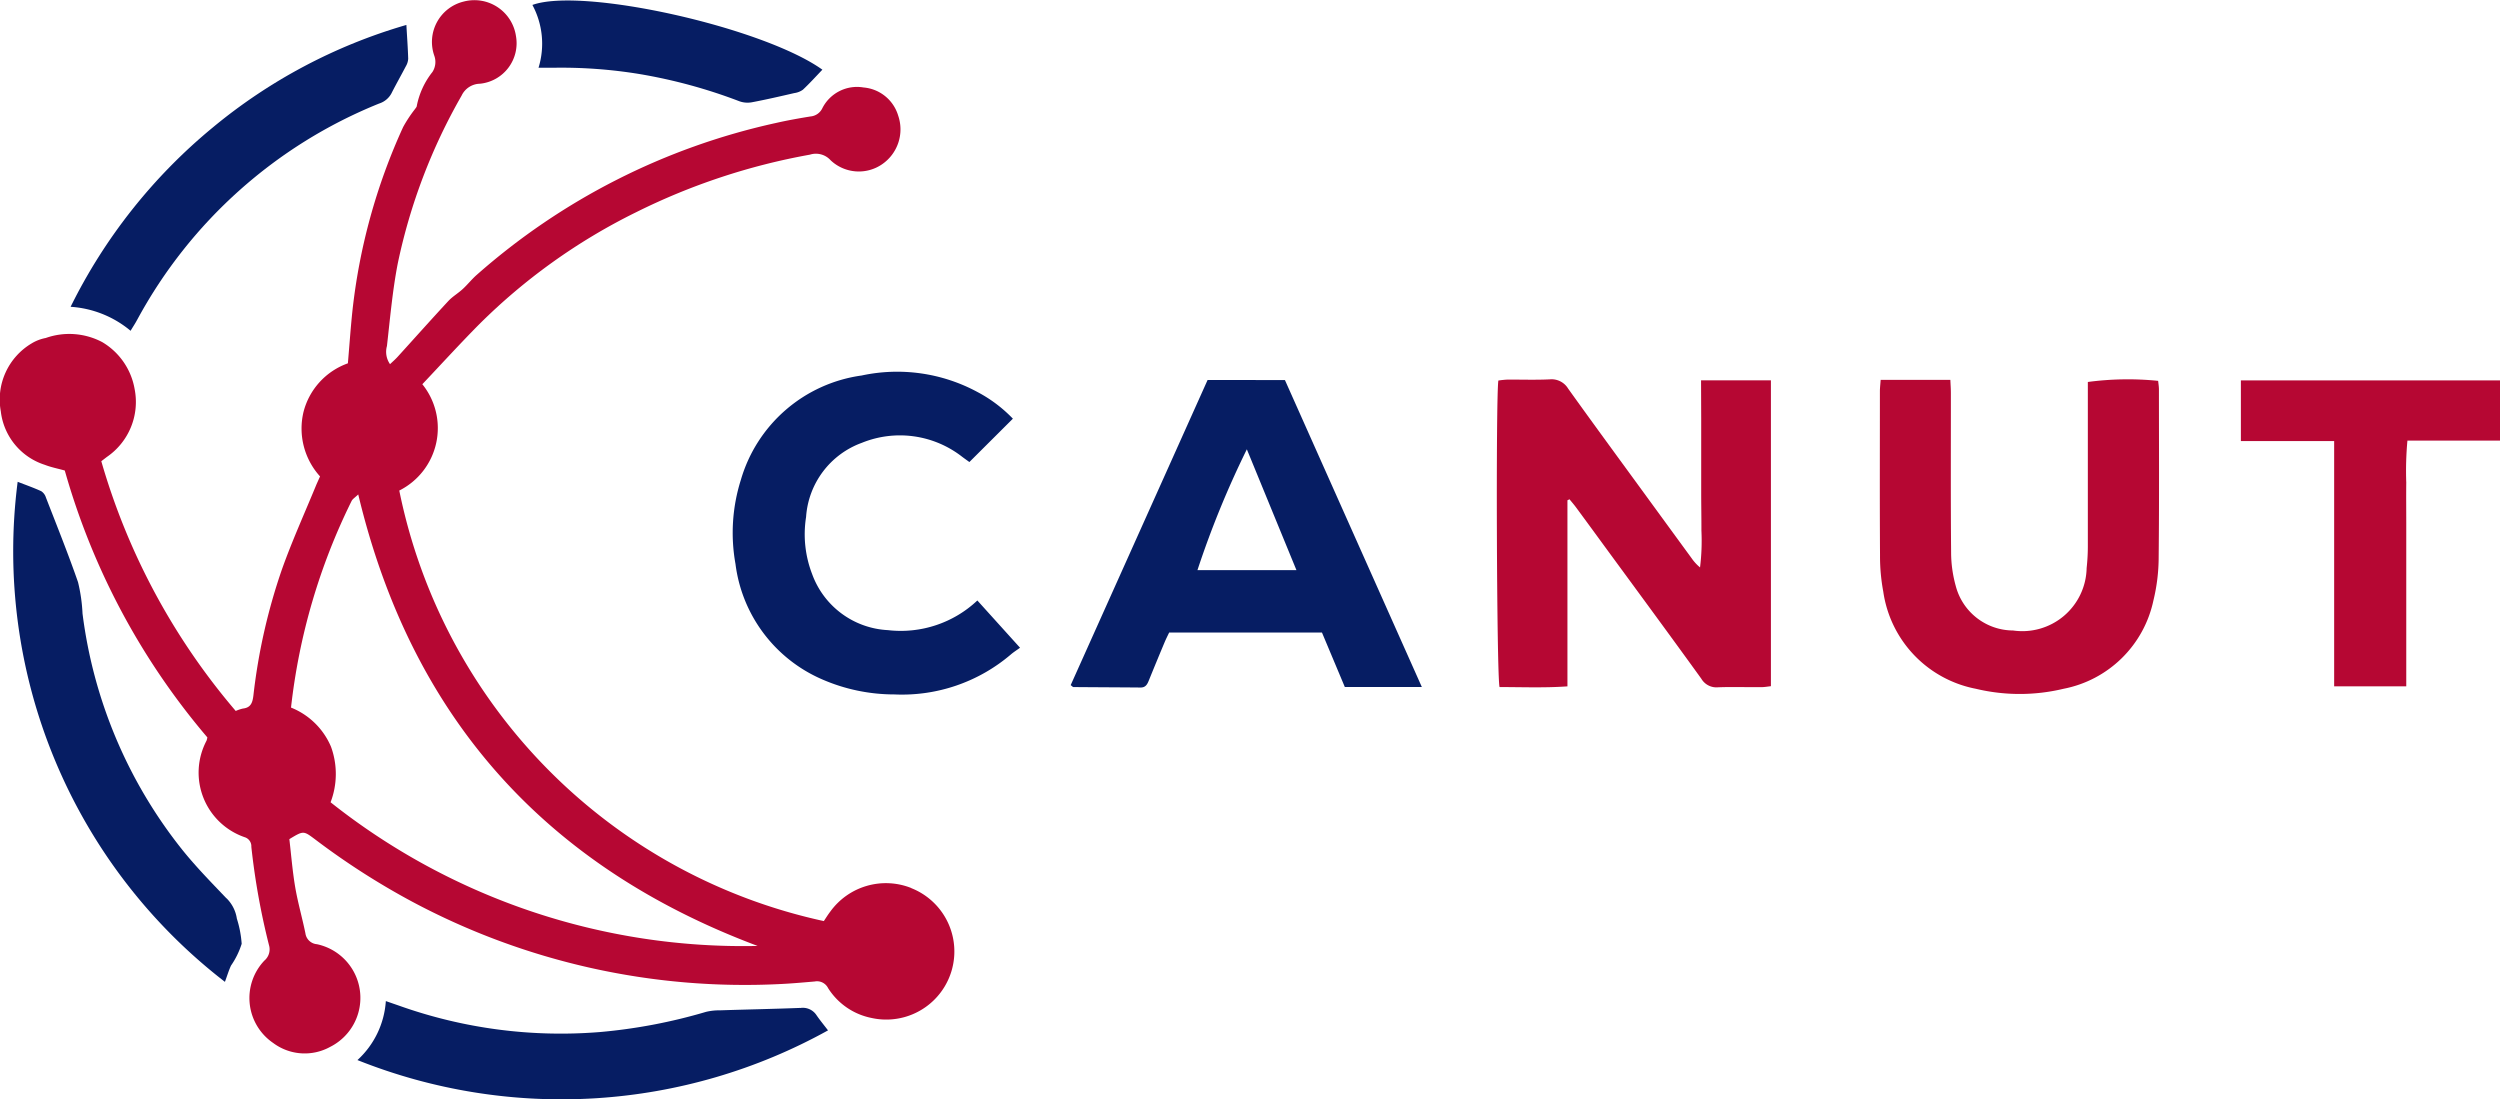
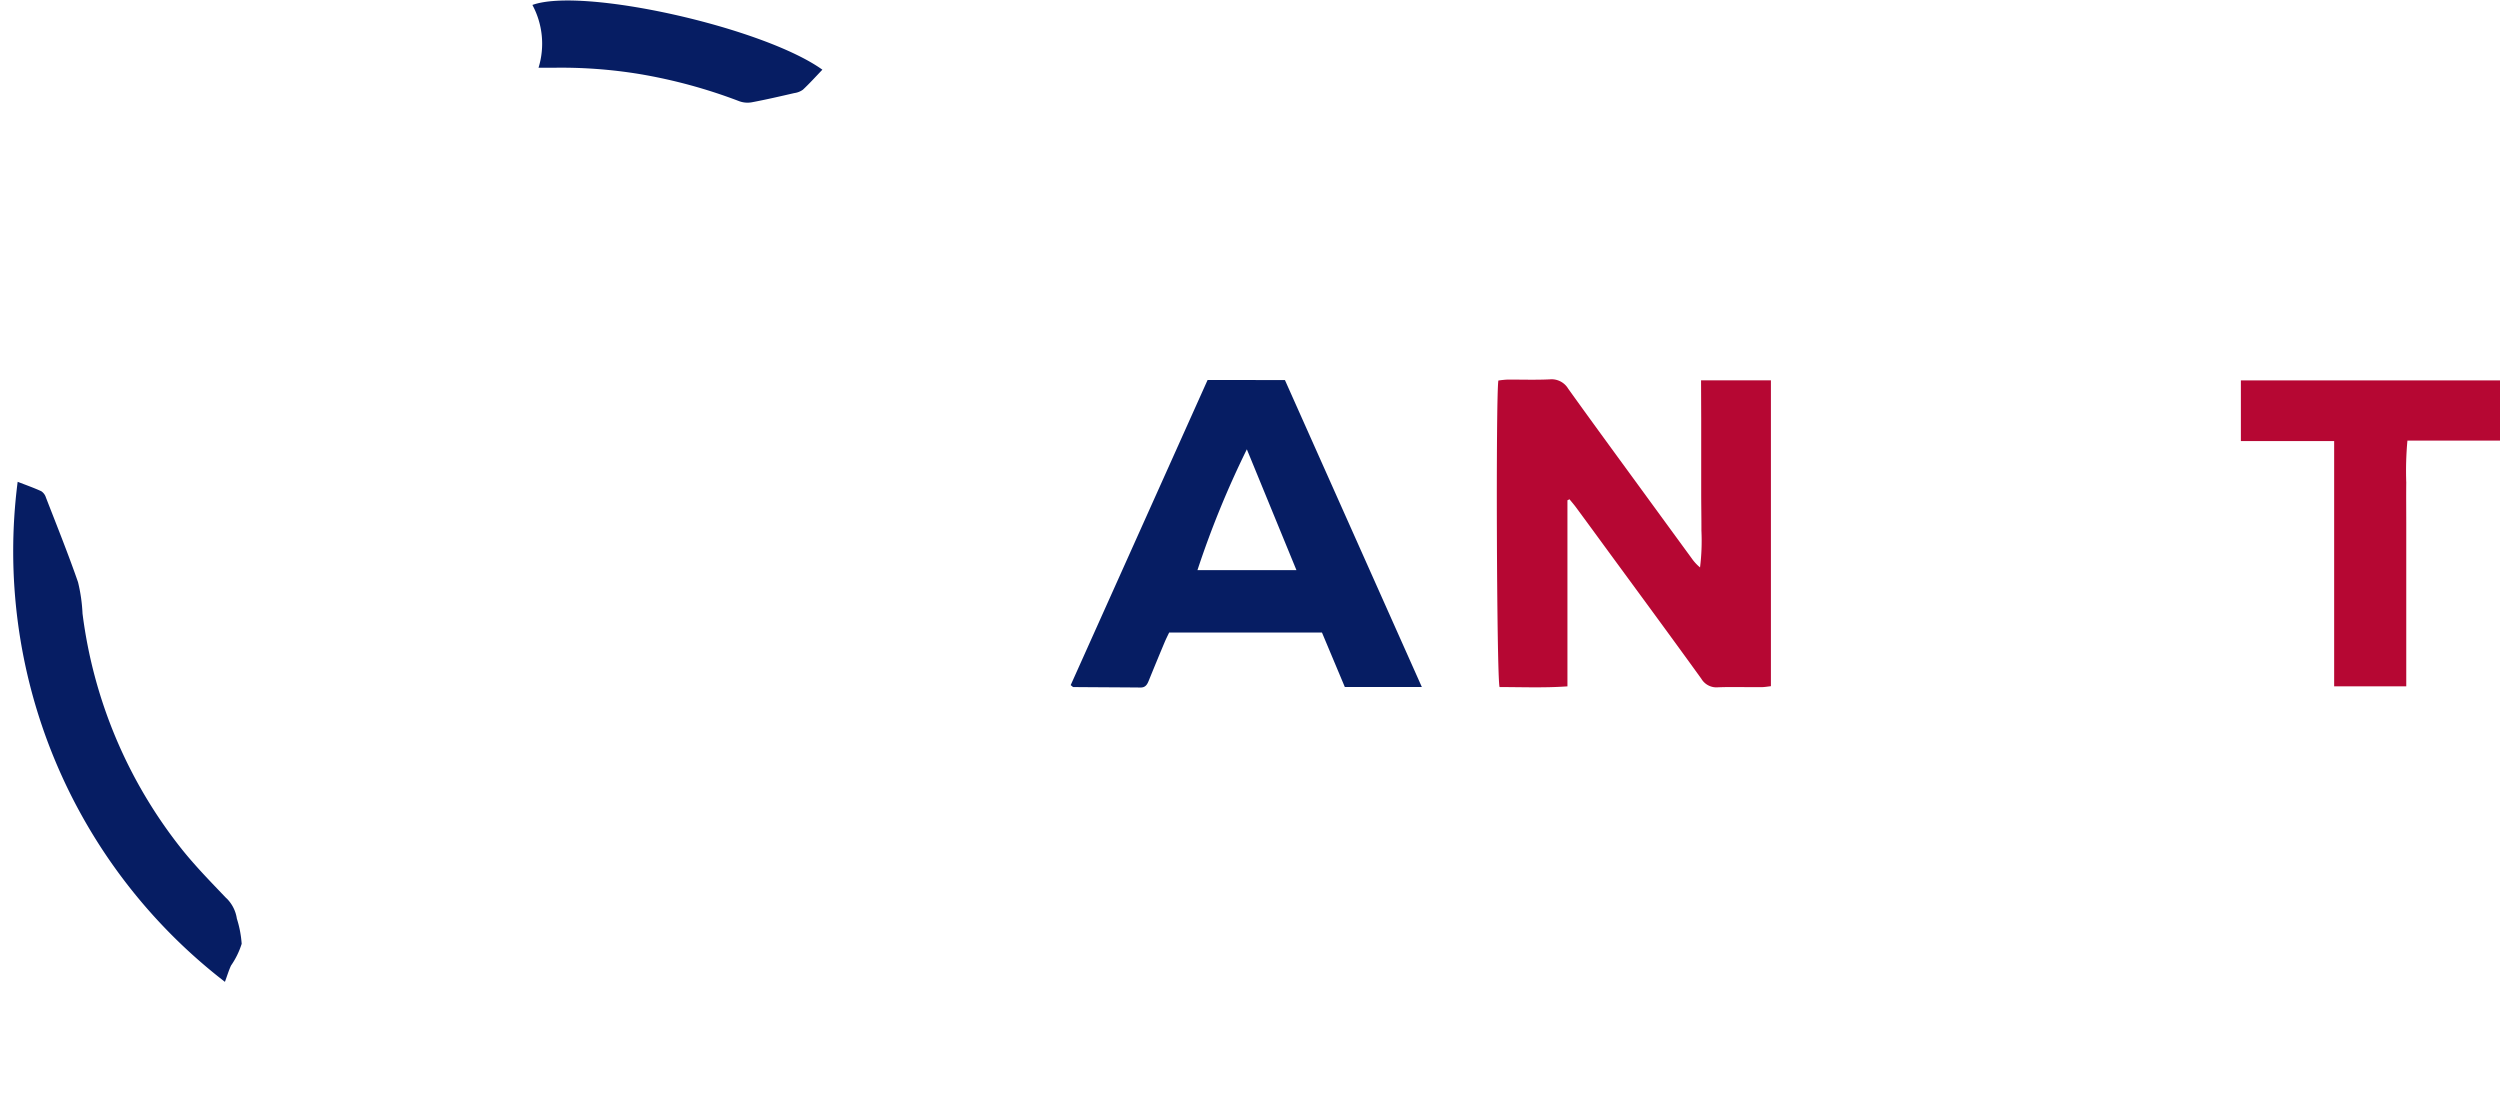
<svg xmlns="http://www.w3.org/2000/svg" id="Groupe_5380" data-name="Groupe 5380" width="103.455" height="45.485" viewBox="0 0 103.455 45.485">
  <defs>
    <clipPath id="clip-path">
      <rect id="Rectangle_4759" data-name="Rectangle 4759" width="103.455" height="45.485" fill="none" />
    </clipPath>
  </defs>
  <g id="Groupe_5382" data-name="Groupe 5382" clip-path="url(#clip-path)">
-     <path id="Tracé_2079" data-name="Tracé 2079" d="M37.712,36.749a2.838,2.838,0,0,0-3.352.974c-.1.13-.182.266-.268.393A22.879,22.879,0,0,1,16.523,20.3a2.892,2.892,0,0,0,.954-4.4c.79-.835,1.544-1.662,2.331-2.458a24.588,24.588,0,0,1,6.519-4.661A26.693,26.693,0,0,1,33.516,6.4a.817.817,0,0,1,.858.234,1.7,1.7,0,0,0,2.116.172,1.75,1.75,0,0,0,.679-2.02A1.639,1.639,0,0,0,35.735,3.62a1.608,1.608,0,0,0-1.71.869.6.6,0,0,1-.486.33c-.48.078-.959.163-1.433.271a27.645,27.645,0,0,0-12.387,6.293c-.2.178-.37.393-.568.576s-.422.309-.6.5c-.707.763-1.4,1.541-2.1,2.311-.091.1-.194.19-.311.3a.888.888,0,0,1-.128-.748c.131-1.143.23-2.3.449-3.423a23.718,23.718,0,0,1,2.641-6.942.857.857,0,0,1,.759-.492,1.685,1.685,0,0,0,1.49-1.977A1.739,1.739,0,0,0,19.191.064,1.72,1.72,0,0,0,17.97,2.3a.765.765,0,0,1-.074.678,3.256,3.256,0,0,0-.646,1.393c0,.057-.059.114-.095.167a5.435,5.435,0,0,0-.472.719,24.666,24.666,0,0,0-2.1,7.618c-.074.709-.123,1.42-.187,2.16a2.9,2.9,0,0,0-1.835,2.007,2.95,2.95,0,0,0,.683,2.673c-.055.123-.1.224-.147.328-.481,1.171-1.006,2.328-1.43,3.519a24.274,24.274,0,0,0-1.18,5.215c-.036.292-.1.506-.432.544a1.556,1.556,0,0,0-.3.1A27.7,27.7,0,0,1,4.192,19.086l.228-.175A2.758,2.758,0,0,0,5.571,16.1a2.815,2.815,0,0,0-1.341-1.943,2.919,2.919,0,0,0-2.337-.17,1.73,1.73,0,0,0-.584.224A2.7,2.7,0,0,0,.033,17.02a2.642,2.642,0,0,0,1.823,2.216c.256.1.527.152.825.235a29.318,29.318,0,0,0,5.9,11.044.793.793,0,0,1-.034.136,2.827,2.827,0,0,0,1.572,3.992.392.392,0,0,1,.282.4,29.418,29.418,0,0,0,.729,4.064.61.61,0,0,1-.19.645,2.249,2.249,0,0,0,.363,3.407,2.18,2.18,0,0,0,2.354.166,2.27,2.27,0,0,0-.543-4.252.522.522,0,0,1-.476-.454c-.13-.636-.312-1.262-.421-1.9-.114-.669-.167-1.348-.243-1.994.588-.356.583-.35,1.064.009a30.62,30.62,0,0,0,4.019,2.579,29.2,29.2,0,0,0,15.244,3.408c.471-.022.941-.065,1.411-.105a.512.512,0,0,1,.556.274,2.764,2.764,0,0,0,1.792,1.234,2.818,2.818,0,0,0,1.648-5.372M13.68,33.2a3.285,3.285,0,0,0,.017-2.3,3.008,3.008,0,0,0-1.654-1.619,25.686,25.686,0,0,1,2.506-8.548c.043-.087.144-.145.276-.273,2.2,9.214,7.731,15.388,16.528,18.685A27.467,27.467,0,0,1,13.68,33.2" transform="translate(0 0)" fill="#b60733" />
    <path id="Tracé_2080" data-name="Tracé 2080" d="M312.473,78.664q0,.781,0,1.562c0,.5,0,1.009,0,1.514,0,.521.011,1.042.009,1.562a8.926,8.926,0,0,1-.057,1.524,1.871,1.871,0,0,1-.342-.371q-.85-1.163-1.7-2.328c-1.14-1.565-2.288-3.125-3.416-4.7a.8.8,0,0,0-.766-.383c-.585.028-1.172.006-1.758.01a3.516,3.516,0,0,0-.364.039c-.108.748-.068,12.306.05,12.684.922,0,1.856.039,2.809-.029v-7.7l.085-.042c.09.111.184.218.269.333q.579.786,1.155,1.575c1.346,1.838,2.7,3.673,4.032,5.519a.724.724,0,0,0,.683.354c.6-.024,1.2,0,1.807-.007.125,0,.25-.024.389-.039V77.084h-2.891Z" transform="translate(-242.074 -61.345)" fill="#b60733" />
    <path id="Tracé_2081" data-name="Tracé 2081" d="M223.117,77.172,217.451,89.8c.064.047.088.08.113.08.928.008,1.856.011,2.783.019.205,0,.274-.133.338-.292q.321-.791.652-1.579c.061-.145.133-.286.19-.406h6.322l.946,2.254h3.187l-5.665-12.7Zm-.42,7.869a38.717,38.717,0,0,1,2.044-5l2.052,5Z" transform="translate(-173.144 -61.448)" fill="#061d63" />
-     <path id="Tracé_2082" data-name="Tracé 2082" d="M393.28,77.107a12.5,12.5,0,0,0-2.906.047v.573q0,3.126,0,6.253a8.346,8.346,0,0,1-.05.876,2.662,2.662,0,0,1-3.044,2.582,2.464,2.464,0,0,1-2.372-1.842,5.211,5.211,0,0,1-.192-1.393c-.02-2.2-.008-4.4-.01-6.6,0-.173-.013-.346-.021-.535H381.8c-.013.187-.031.331-.031.474,0,2.264-.009,4.527.005,6.79a7.969,7.969,0,0,0,.135,1.5,4.788,4.788,0,0,0,3.83,4.018,7.778,7.778,0,0,0,3.63,0,4.721,4.721,0,0,0,3.72-3.66,7.625,7.625,0,0,0,.216-1.786c.025-2.312.012-4.625.011-6.937,0-.125-.022-.25-.033-.367" transform="translate(-303.975 -61.347)" fill="#b60733" />
-     <path id="Tracé_2083" data-name="Tracé 2083" d="M155.223,86.228A3.528,3.528,0,0,1,152.07,83.9a4.569,4.569,0,0,1-.248-2.353,3.517,3.517,0,0,1,2.307-3.071,4.187,4.187,0,0,1,4.159.583c.113.084.229.166.292.212l1.8-1.794a5.747,5.747,0,0,0-1.474-1.108,6.99,6.99,0,0,0-4.784-.679,6.072,6.072,0,0,0-5,4.324,7.273,7.273,0,0,0-.221,3.475,6.023,6.023,0,0,0,3.59,4.777,7.478,7.478,0,0,0,2.988.622,6.941,6.941,0,0,0,4.823-1.659c.109-.093.232-.17.374-.273L158.91,85a4.619,4.619,0,0,1-3.687,1.229" transform="translate(-118.465 -60.151)" fill="#061d63" />
    <path id="Tracé_2084" data-name="Tracé 2084" d="M455.108,77.256v2.511h3.86V89.915h2.984V83.147c0-.553-.007-1.107,0-1.66A13.8,13.8,0,0,1,462,79.748h3.834V77.256Z" transform="translate(-362.376 -61.514)" fill="#b60733" />
    <path id="Tracé_2085" data-name="Tracé 2085" d="M11.465,115.122c-.65-.682-1.314-1.357-1.9-2.1a19.6,19.6,0,0,1-4.056-9.684,6.736,6.736,0,0,0-.186-1.3c-.41-1.181-.878-2.341-1.33-3.507a.48.48,0,0,0-.192-.257c-.316-.145-.645-.26-.976-.389a22.5,22.5,0,0,0,8.577,20.693c.093-.252.157-.47.252-.674a3.345,3.345,0,0,0,.441-.9,4.438,4.438,0,0,0-.2-1.044,1.485,1.485,0,0,0-.43-.843" transform="translate(-2.094 -77.947)" fill="#061d63" />
-     <path id="Tracé_2086" data-name="Tracé 2086" d="M90.909,203.583c-1.1.043-2.21.063-3.315.1a2.327,2.327,0,0,0-.576.063,22.342,22.342,0,0,1-4.4.836,19.947,19.947,0,0,1-8.3-1.092l-.549-.19a3.634,3.634,0,0,1-1.175,2.441,22.748,22.748,0,0,0,19.473-1.229c-.174-.228-.341-.429-.487-.644a.676.676,0,0,0-.669-.281" transform="translate(-57.802 -161.873)" fill="#061d63" />
-     <path id="Tracé_2087" data-name="Tracé 2087" d="M17.093,17.281a19.8,19.8,0,0,1,10.012-8.95.879.879,0,0,0,.509-.418c.19-.377.4-.744.595-1.119a.7.7,0,0,0,.1-.316c-.013-.447-.046-.894-.075-1.4a22.256,22.256,0,0,0-8.015,4.246,22.548,22.548,0,0,0-5.88,7.418,4.3,4.3,0,0,1,2.482.993c.108-.182.2-.316.272-.457" transform="translate(-11.417 -4.046)" fill="#061d63" />
    <path id="Tracé_2088" data-name="Tracé 2088" d="M108.411,2.9c.2,0,.389,0,.58,0a20.055,20.055,0,0,1,3.594.26,21.55,21.55,0,0,1,4.131,1.126,1,1,0,0,0,.516.043c.59-.111,1.175-.247,1.761-.382a.781.781,0,0,0,.354-.14c.281-.263.539-.55.805-.827-2.458-1.758-9.934-3.43-12-2.679a3.385,3.385,0,0,1,.253,2.6" transform="translate(-86.12 -0.096)" fill="#061d63" />
  </g>
</svg>